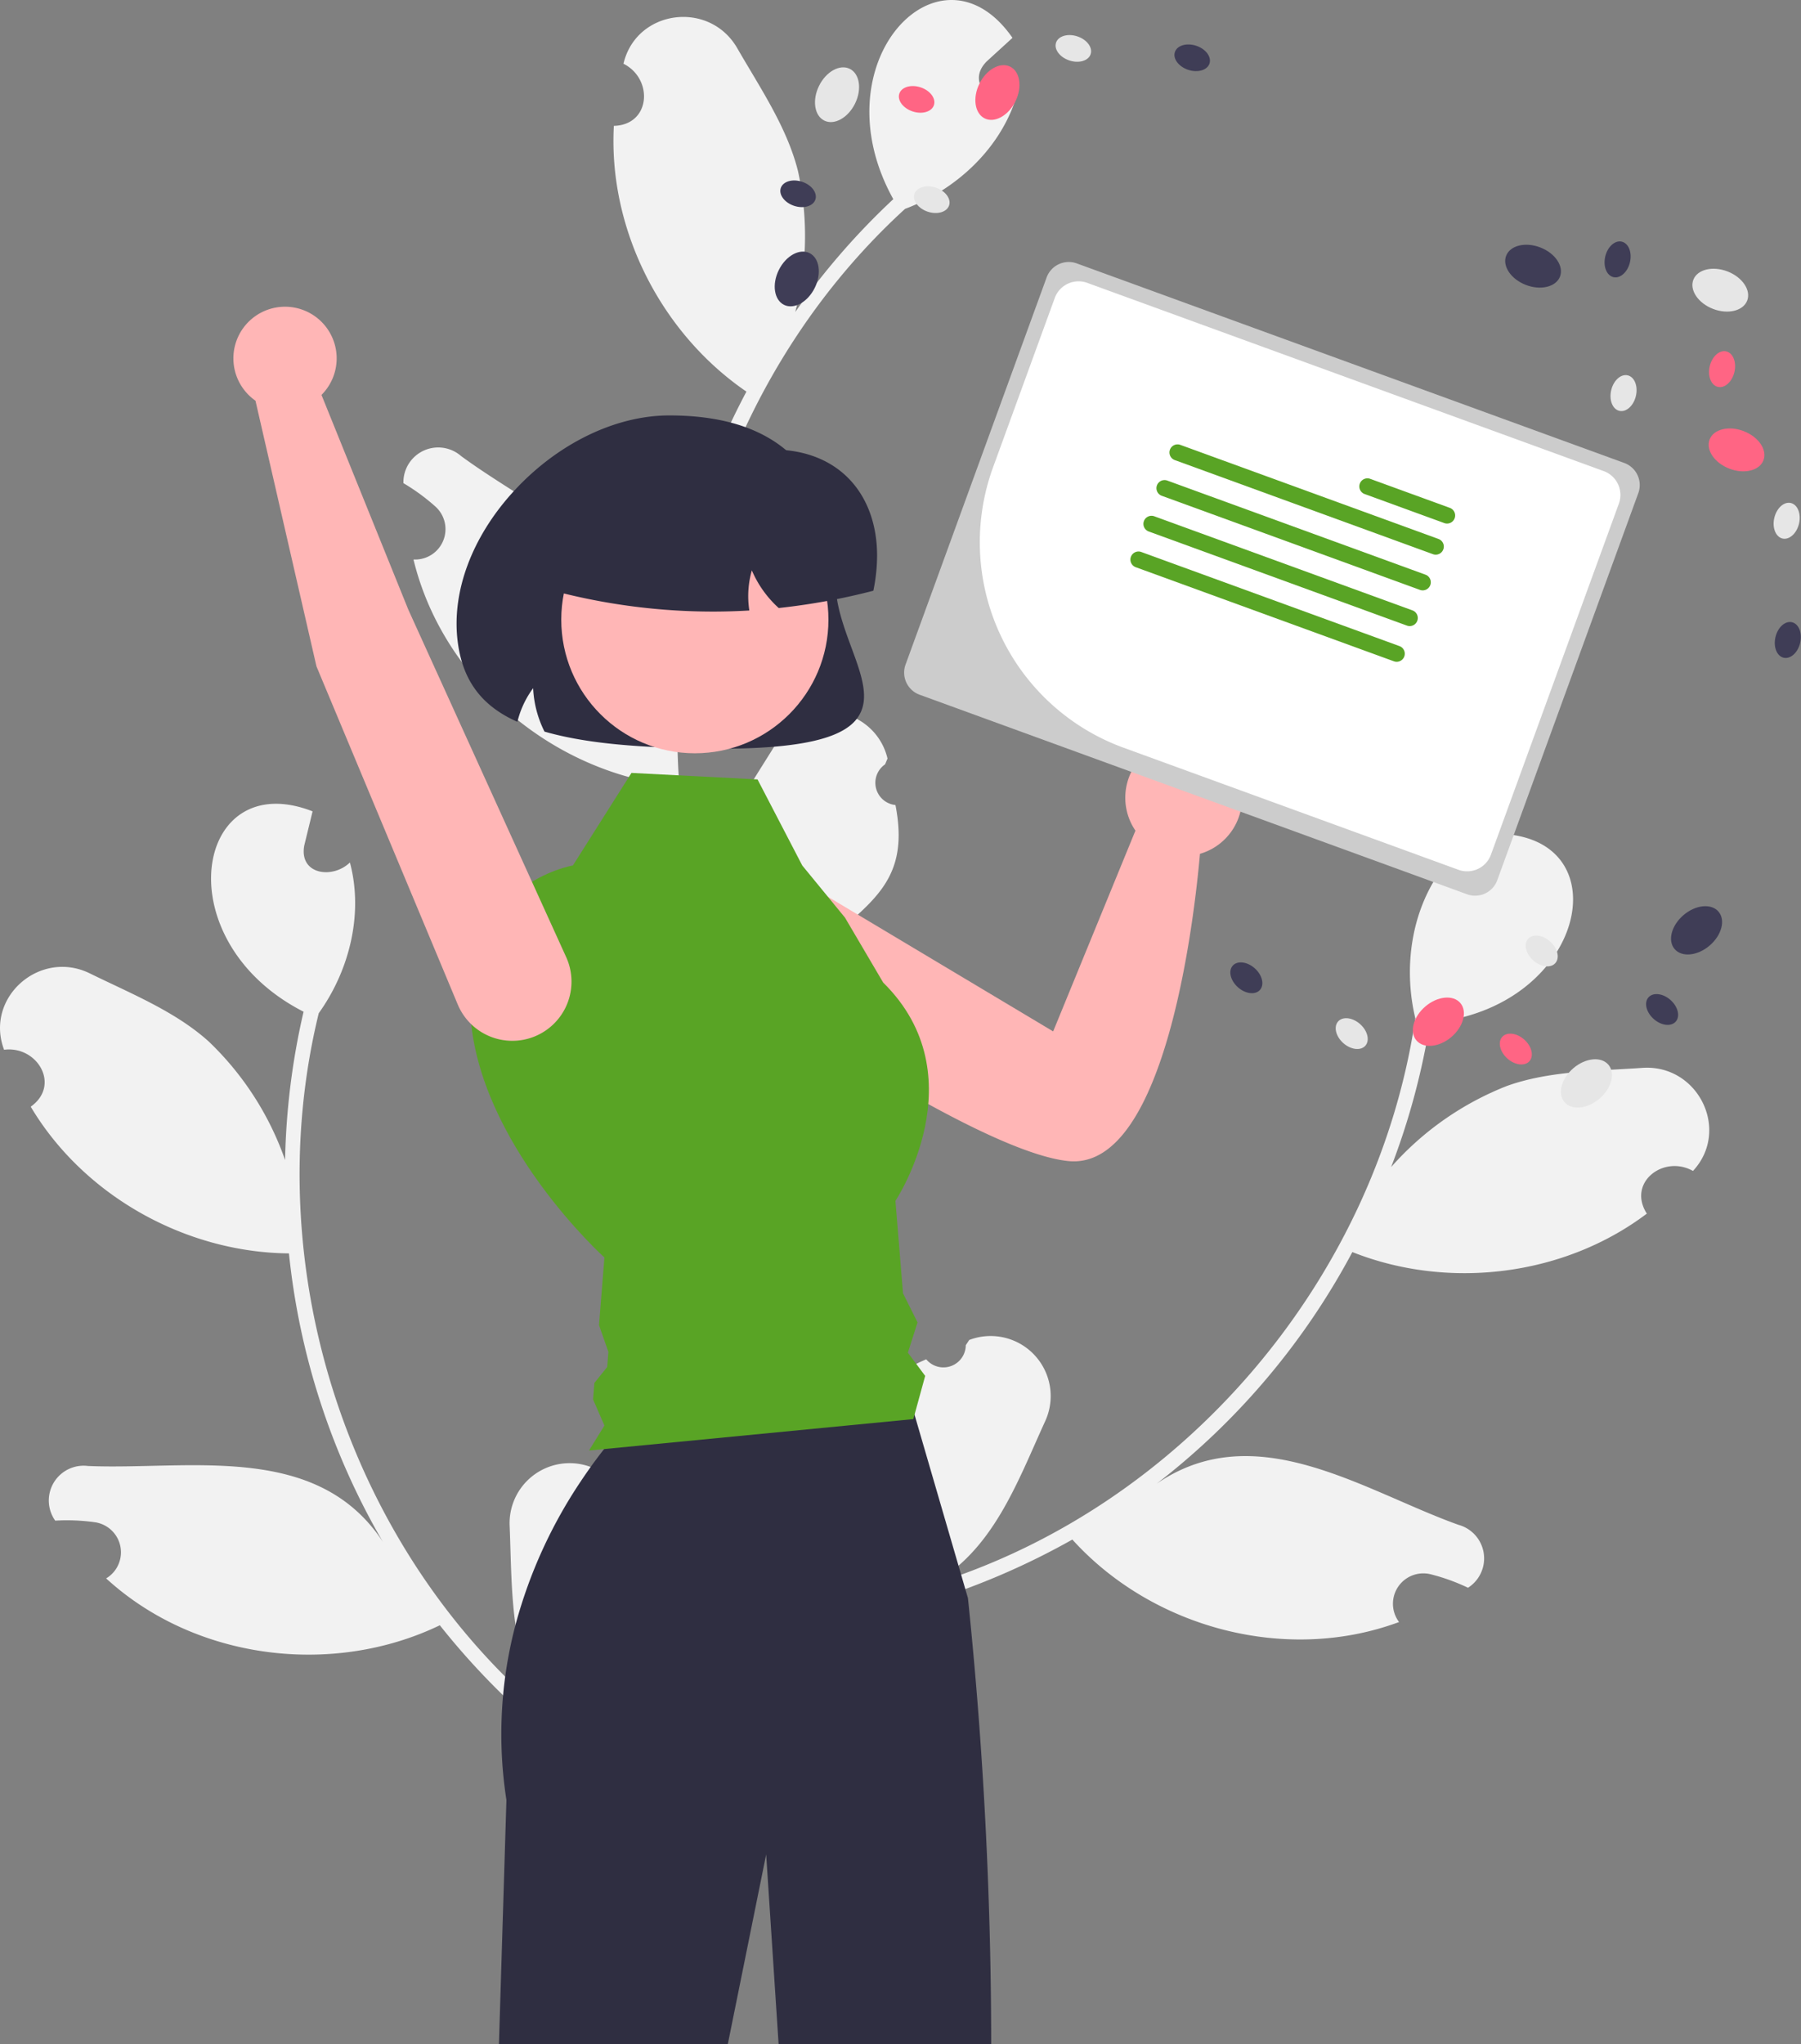
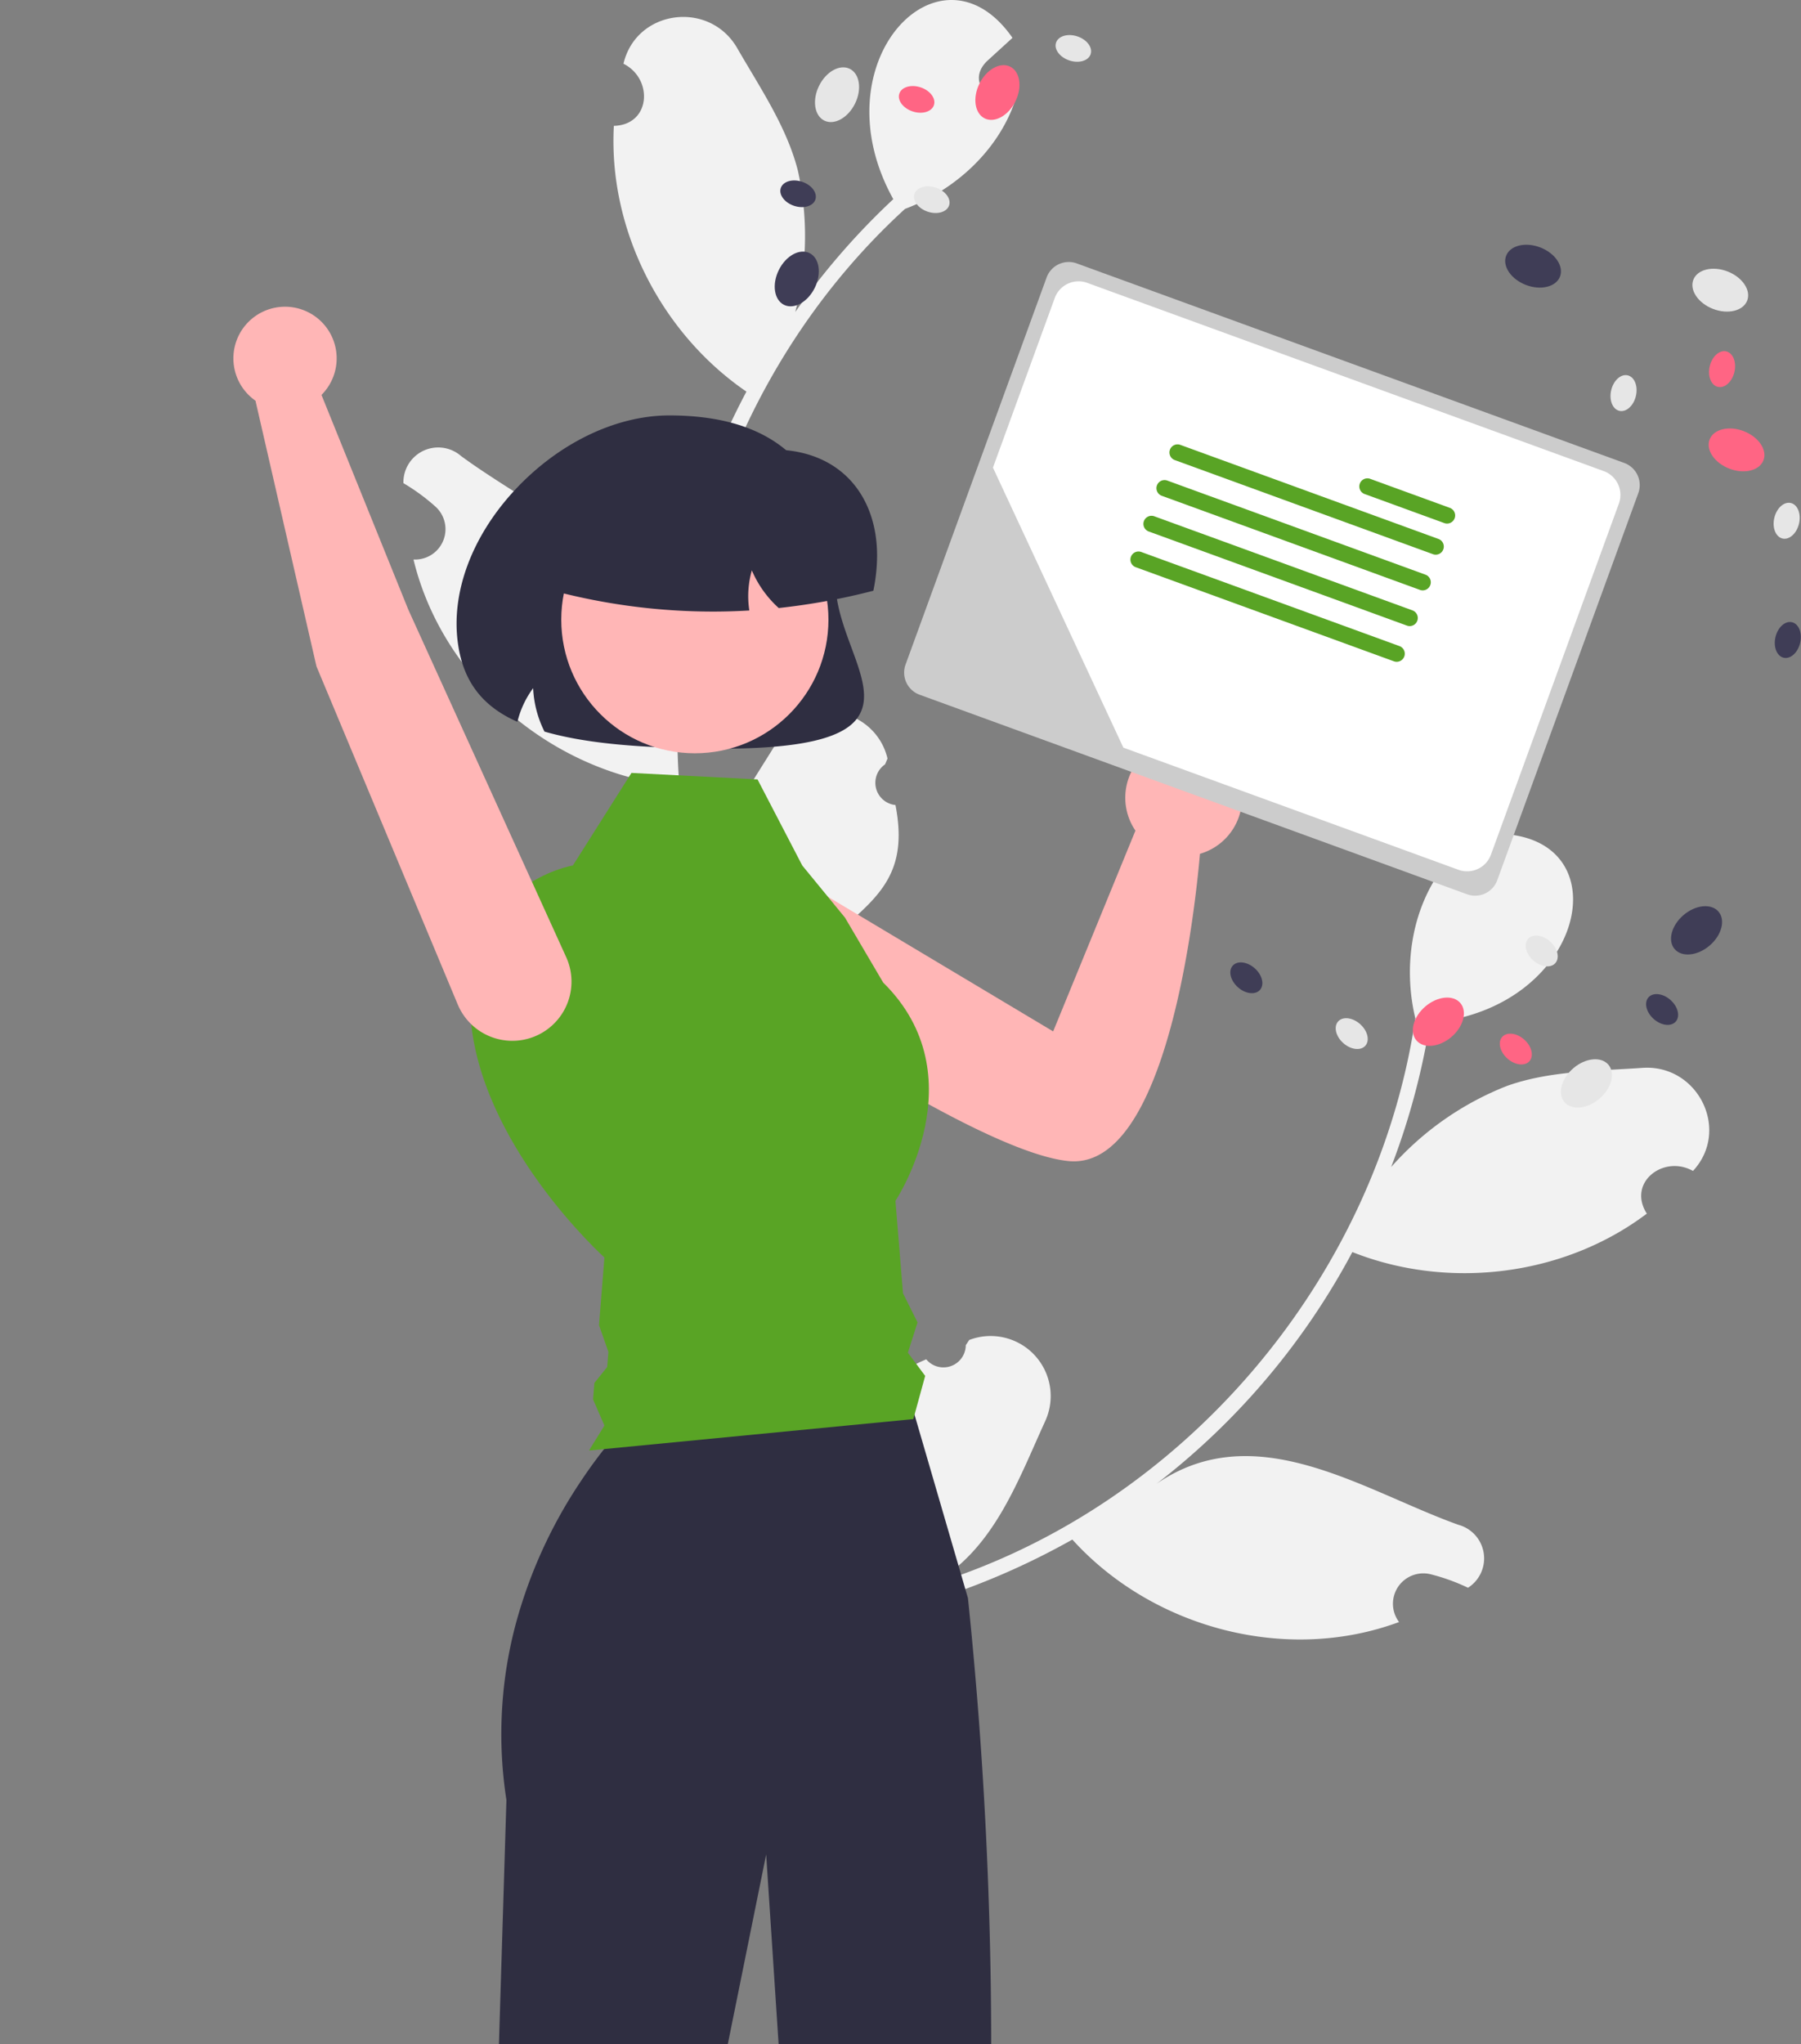
<svg xmlns="http://www.w3.org/2000/svg" data-name="Layer 1" width="471.644" height="535.279" viewBox="0 0 471.644 535.279" version="1.1" id="svg84">
  <rect x="0" y="0" width="471.644" height="535.279" fill="#808080" stroke="none" />
  <defs id="defs88" />
-   <path d="m 168.423,396.304 a 5.853,5.853 0 0 1 -8.195,-7.333 c -0.119,-0.593 -0.205,-1.019 -0.324,-1.612 a 15.726,15.726 0 0 0 -26.436,12.297 c 0.725,17.643 -0.147,36.68 11.58,50.903 -53.52,-43.734 -77.922,-118.237 -61.578,-185.245 8.02,-11.175 11.761,-26.021 8.164,-39.474 -4.513,4.389 -13.311,3.21 -11.966,-4.388 0.721,-3.003 1.468,-5.997 2.189,-9 -30.825,-12.029 -38.873,33.806 -2.359,52.467 a 187.67,187.67 0 0 0 -4.84,38.831 78.907,78.907 0 0 0 -20.023,-31.057 c -8.751,-7.879 -20.322,-12.512 -31.087,-17.798 -13.099,-6.449 -27.637,6.337 -22.479,19.986 8.72,-1.116 14.89,9.307 6.977,14.908 13.898,23.341 40.547,38.177 67.623,38.413 A 188.401,188.401 0 0 0 100.259,403.717 C 82.962,377.415 49.489,384.988 23.035,383.867 a 9.114,9.114 0 0 0 -8.575,14.314 52.642,52.642 0 0 1 10.424,0.424 7.956,7.956 0 0 1 2.913,14.701 c 23.206,21.274 59.164,25.847 87.385,12.272 a 193.688,193.688 0 0 0 28.089,28.689 l 41.957,-20 c -0.072,-0.538 -0.166,-1.084 -0.253,-1.614 a 52.809,52.809 0 0 1 -11.939,4.842 c 4.476,-17.063 9.464,-27.057 -4.612,-41.19 z" fill="#f2f2f2" id="path2" />
  <path d="m 242.561,355.94 a 5.853,5.853 0 0 0 10.355,-3.7 c 0.334,-0.504 0.574,-0.866 0.908,-1.371 a 15.726,15.726 0 0 1 19.845,21.36 c -7.326,16.066 -13.7,34.026 -29.925,42.775 66.063,-20.316 116.766,-80.11 126.905,-148.334 -3.212,-13.375 -1.077,-28.535 7.328,-39.638 2.524,5.768 11.117,7.994 12.738,0.45 0.465,-3.053 0.903,-6.108 1.368,-9.161 33.086,0.487 23.25,45.972 -17.606,49.482 a 187.67,187.67 0 0 1 -10.164,37.788 78.907,78.907 0 0 1 30.259,-21.21 c 11.076,-3.996 23.541,-3.922 35.504,-4.757 14.564,-1.032 23.205,16.293 13.28,26.989 -7.655,-4.322 -17.301,3.003 -12.085,11.175 -21.676,16.375 -51.952,20.062 -77.117,10.067 a 188.401,188.401 0 0 1 -51.26,60.662 c 25.94,-17.834 54.084,1.805 79.006,10.746 a 9.114,9.114 0 0 1 2.542,16.491 52.641,52.641 0 0 0 -9.814,-3.539 7.956,7.956 0 0 0 -8.243,12.516 c -29.516,10.949 -64.543,1.62 -85.559,-21.597 a 193.688,193.688 0 0 1 -36.836,15.974 l -31.314,-34.349 c 0.269,-0.471 0.562,-0.941 0.843,-1.4 a 52.809,52.809 0 0 0 9.231,8.988 c 2.291,-17.491 1.442,-28.628 19.808,-36.408 z" fill="#f2f2f2" id="path4" />
  <path d="m 234.503,210.798 a 5.853,5.853 0 0 1 -2.714,-10.656 c 0.232,-0.559 0.398,-0.96 0.63,-1.519 a 15.726,15.726 0 0 0 -28.802,-4.531 c -9.235,15.05 -20.573,30.368 -18.768,48.713 -20.045,-66.145 1.236,-141.599 52.165,-188.113 12.888,-4.806 24.271,-15.044 28.786,-28.217 -6.194,1.128 -12.84,-4.757 -7.487,-10.315 2.273,-2.091 4.562,-4.16 6.835,-6.251 -18.883,-27.172 -51.119,6.39 -31.212,42.24 a 187.67,187.67 0 0 0 -25.668,29.536 78.907,78.907 0 0 0 0.694,-36.946 c -2.872,-11.42 -9.894,-21.718 -15.883,-32.108 -7.278,-12.657 -26.476,-10.149 -29.804,4.058 7.861,3.936 7.172,16.028 -2.52,16.266 -1.476,27.126 12.374,54.299 34.72,69.591 a 188.401,188.401 0 0 0 -21.69,76.4 c 0.306,-31.478 -31.704,-43.854 -53.04,-59.534 a 9.114,9.114 0 0 0 -15.099,7.102 52.641,52.641 0 0 1 8.417,6.164 7.956,7.956 0 0 1 -5.778,13.828 c 7.403,30.598 34.704,54.443 65.7,58.909 a 193.688,193.688 0 0 0 7.322,39.477 l 45.981,6.79 c 0.24,-0.487 0.467,-0.992 0.69,-1.481 a 52.809,52.809 0 0 1 -12.611,-2.637 c 13.229,-11.669 22.942,-17.185 19.137,-36.765 z" fill="#f2f2f2" id="path6" />
  <path d="m 188.256,196.054 c 20.934,0 32.288,-2.558 36.253,-8.019 3.499,-4.818 1.153,-11.175 -1.563,-18.535 -1.952,-5.291 -4.165,-11.287 -4.165,-17.221 0,-28.864 -14.636,-43.5 -43.5,-43.5 -14.361,0 -29.781,7.629 -41.249,20.408 -10.425,11.617 -15.618,25.521 -14.249,38.146 v 0 c 1.124,10.354 5.943,17.163 15.167,21.43 l 0.54,0.25 0.153,-0.574 a 24.543,24.543 0 0 1 3.974,-8.241 28.198,28.198 0 0 0 2.875,11.173 l 0.098,0.199 0.213,0.061 c 10.44,2.974 22.83,3.779 32.458,4.148 q 7.029,0.274 12.993,0.275 z" fill="#2f2e41" id="path8" />
  <path d="m 182.551,236.271 a 15.666,15.666 0 0 1 24.392,-7.365 l 68.857,41.167 21.546,-52.573 a 15.297,15.297 0 1 1 16.901,6.075 c -1.328,15.16 -8.708,82.921 -34.383,80.458 -21.581,-2.07 -75.175,-37.763 -91.822,-50.139 a 15.668,15.668 0 0 1 -5.491,-17.624 z" fill="#ffb6b6" id="path10" />
  <path d="m 130.662,535.279 h 59.93 l 10.05,-49.69 3.26,49.69 h 55.67 a 1135.632,1135.632 0 0 0 -6.09,-116.83 l -0.69,-2.35 -1.09,-3.76 -0.69,-2.36 -11.52,-39.56 -0.91,-3.14 h -69.37 a 101.545,101.545 0 0 0 -11.01,12.16 c -1.13,1.44 -2.31,3 -3.52,4.68 -0.84,1.19 -1.71,2.44 -2.58,3.75 a 125.997,125.997 0 0 0 -17.1,37.6 v 0.01 q -0.915,3.435 -1.62,7.03 v 0.01 c -0.42,2.13 -0.79,4.29 -1.08,6.5 -0.22,1.61 -0.41,3.24 -0.55,4.89 a 112.103,112.103 0 0 0 0.87,27.42 z" fill="#2f2e41" id="path12" />
  <ellipse cx="-447.386" cy="-91.667" rx="7.557" ry="5.257" transform="matrix(-0.933,-0.361,-0.361,0.933,0,0)" fill="#e6e6e6" id="ellipse14" />
  <ellipse cx="-399.418" cy="-79.84" rx="7.557" ry="5.257" transform="matrix(-0.933,-0.361,-0.361,0.933,0,0)" fill="#3f3d56" id="ellipse16" />
  <ellipse cx="-466.442" cy="-54.213" rx="7.557" ry="5.257" transform="matrix(-0.933,-0.361,-0.361,0.933,0,0)" fill="#ff6584" id="ellipse18" />
  <ellipse cx="-486.801" cy="25.074" rx="3.322" ry="4.776" transform="matrix(-0.973,-0.23,-0.23,0.973,0,0)" fill="#e6e6e6" id="ellipse20" />
  <ellipse cx="-494.277" cy="55.39" rx="3.322" ry="4.776" transform="matrix(-0.973,-0.23,-0.23,0.973,0,0)" fill="#3f3d56" id="ellipse22" />
  <ellipse cx="-437.529" cy="2.365" rx="3.322" ry="4.776" transform="matrix(-0.973,-0.23,-0.23,0.973,0,0)" fill="#e6e6e6" id="ellipse24" />
  <ellipse cx="-461.2" cy="-9.678" rx="3.322" ry="4.776" transform="matrix(-0.973,-0.23,-0.23,0.973,0,0)" fill="#ff6584" id="ellipse26" />
-   <ellipse cx="-427.958" cy="-31.355" rx="3.322" ry="4.776" transform="matrix(-0.973,-0.23,-0.23,0.973,0,0)" fill="#3f3d56" id="ellipse28" />
  <ellipse cx="-485.578" cy="-132.456" rx="5.257" ry="7.557" transform="matrix(-0.648,-0.761,-0.761,0.648,0,0)" fill="#e6e6e6" id="ellipse30" />
  <ellipse cx="-473.75" cy="-180.424" rx="5.257" ry="7.557" transform="matrix(-0.648,-0.761,-0.761,0.648,0,0)" fill="#3f3d56" id="ellipse32" />
  <ellipse cx="-448.123" cy="-113.4" rx="5.257" ry="7.557" transform="matrix(-0.648,-0.761,-0.761,0.648,0,0)" fill="#ff6584" id="ellipse34" />
  <ellipse cx="-444.295" cy="-33.847" rx="4.776" ry="3.322" transform="matrix(-0.746,-0.666,-0.666,0.746,0,0)" fill="#e6e6e6" id="ellipse36" />
  <ellipse cx="-413.979" cy="-26.372" rx="4.776" ry="3.322" transform="matrix(-0.746,-0.666,-0.666,0.746,0,0)" fill="#3f3d56" id="ellipse38" />
  <ellipse cx="-467.003" cy="-83.12" rx="4.776" ry="3.322" transform="matrix(-0.746,-0.666,-0.666,0.746,0,0)" fill="#e6e6e6" id="ellipse40" />
  <ellipse cx="-479.046" cy="-59.448" rx="4.776" ry="3.322" transform="matrix(-0.746,-0.666,-0.666,0.746,0,0)" fill="#ff6584" id="ellipse42" />
  <ellipse cx="-500.723" cy="-92.69" rx="4.776" ry="3.322" transform="matrix(-0.746,-0.666,-0.666,0.746,0,0)" fill="#3f3d56" id="ellipse44" />
  <ellipse cx="-207.752" cy="-74.489" rx="5.257" ry="7.557" transform="matrix(-0.897,-0.441,-0.441,0.897,0,0)" fill="#e6e6e6" id="ellipse46" />
  <ellipse cx="-219.58" cy="-26.52" rx="5.257" ry="7.557" transform="matrix(-0.897,-0.441,-0.441,0.897,0,0)" fill="#3f3d56" id="ellipse48" />
  <ellipse cx="-245.207" cy="-93.545" rx="5.257" ry="7.557" transform="matrix(-0.897,-0.441,-0.441,0.897,0,0)" fill="#ff6584" id="ellipse50" />
  <ellipse cx="-270.792" cy="-76.525" rx="4.776" ry="3.322" transform="matrix(-0.949,-0.315,-0.315,0.949,0,0)" fill="#e6e6e6" id="ellipse52" />
-   <ellipse cx="-301.108" cy="-84.001" rx="4.776" ry="3.322" transform="matrix(-0.949,-0.315,-0.315,0.949,0,0)" fill="#3f3d56" id="ellipse54" />
  <ellipse cx="-248.084" cy="-27.253" rx="4.776" ry="3.322" transform="matrix(-0.949,-0.315,-0.315,0.949,0,0)" fill="#e6e6e6" id="ellipse56" />
  <ellipse cx="-236.041" cy="-50.924" rx="4.776" ry="3.322" transform="matrix(-0.949,-0.315,-0.315,0.949,0,0)" fill="#ff6584" id="ellipse58" />
  <ellipse cx="-214.364" cy="-17.682" rx="4.776" ry="3.322" transform="matrix(-0.949,-0.315,-0.315,0.949,0,0)" fill="#3f3d56" id="ellipse60" />
  <path d="m 198.381,204.09 -33.016,-1.701 -15.335,24.231 c 0,0 -28.853,4.824 -26.853,38.824 2,34 35.106,63.835 35.106,63.835 l -1.415,17.706 2.458,7.023 -0.315,3.943 -3.353,4.176 -0.345,4.319 2.971,6.833 -4.04,6.543 84.934,-8.229 3.106,-11.314 -4.531,-6.076 2.531,-7.924 -3.805,-7.622 -1.984,-24.211 c 0,0 21.704,-32.607 -3.212,-57.167 l -10,-17 -11.189,-13.651 z" fill="#59a425" id="path62" />
  <circle cx="-181.967" cy="162.263" r="34.984" fill="#ffb6b6" id="circle64" transform="scale(-1,1)" />
  <path d="m 186.651,160.143 q 4.522,0 9.039,-0.255 l 0.538,-0.03 -0.071,-0.534 a 24.504,24.504 0 0 1 0.733,-9.973 28.203,28.203 0 0 0 6.873,9.707 l 0.167,0.153 0.225,-0.024 a 172.659,172.659 0 0 0 24.251,-4.423 l 0.305,-0.078 0.061,-0.309 a 45.783,45.783 0 0 0 0.92,-8.878 c 0,-9.316 -3.377,-17.157 -9.511,-22.078 -6.675,-5.357 -16.245,-7.004 -26.954,-4.642 h -34.245 a 14.216,14.216 0 0 0 -14.2,14.2 v 21.686 l 0.374,0.098 a 163.812,163.812 0 0 0 41.496,5.38 z" fill="#2f2e41" id="path66" />
  <path d="m 425.365,121.229 a 6.164,6.164 0 0 1 3.676,7.893 L 392.098,230.491 a 6.164,6.164 0 0 1 -7.893,3.677 L 240.822,181.912 a 6.164,6.164 0 0 1 -3.676,-7.893 L 274.089,72.65 a 6.164,6.164 0 0 1 7.893,-3.677 z" fill="#cccccc" id="path68" />
-   <path d="m 294.186,195.772 87.765,31.986 a 6.634,6.634 0 0 0 8.495,-3.957 l 33.507,-91.941 a 6.634,6.634 0 0 0 -3.957,-8.495 L 284.716,74.063 a 6.634,6.634 0 0 0 -8.495,3.957 l -16.19,44.425 a 57.264,57.264 0 0 0 34.156,73.328 z" fill="#ffffff" id="path70" />
+   <path d="m 294.186,195.772 87.765,31.986 a 6.634,6.634 0 0 0 8.495,-3.957 l 33.507,-91.941 a 6.634,6.634 0 0 0 -3.957,-8.495 L 284.716,74.063 a 6.634,6.634 0 0 0 -8.495,3.957 l -16.19,44.425 z" fill="#ffffff" id="path70" />
  <path d="m 357.338,129.353 20.856,7.601 a 2.12,2.12 0 1 0 1.452,-3.983 l -20.856,-7.601 a 2.12,2.12 0 0 0 -1.452,3.983 z" fill="#59a425" id="path72" />
  <path d="m 307.617,120.46 67.608,24.639 a 2.12,2.12 0 1 0 1.452,-3.983 l -67.608,-24.639 a 2.12,2.12 0 0 0 -1.452,3.983 z" fill="#59a425" id="path74" />
  <path d="m 304.209,129.81 67.608,24.639 a 2.12,2.12 0 1 0 1.452,-3.983 l -67.608,-24.639 a 2.12,2.12 0 0 0 -1.452,3.983 z" fill="#59a425" id="path76" />
  <path d="m 300.801,139.161 67.608,24.639 a 2.12,2.12 0 1 0 1.452,-3.983 l -67.608,-24.639 a 2.12,2.12 0 0 0 -1.452,3.983 z" fill="#59a425" id="path78" />
  <path d="m 297.394,148.511 67.608,24.639 a 2.12,2.12 0 1 0 1.452,-3.983 l -67.608,-24.639 a 2.12,2.12 0 0 0 -1.452,3.983 z" fill="#59a425" id="path80" />
  <path d="m 82.872,174.48 37.016,88.58 a 15.496,15.496 0 0 0 20.071,8.356 v 0 a 15.496,15.496 0 0 0 8.255,-20.918 L 106.943,159.663 84.191,103.412 a 13.522,13.522 0 1 0 -17.288,1.514 z" fill="#ffb6b6" id="path82" />
</svg>